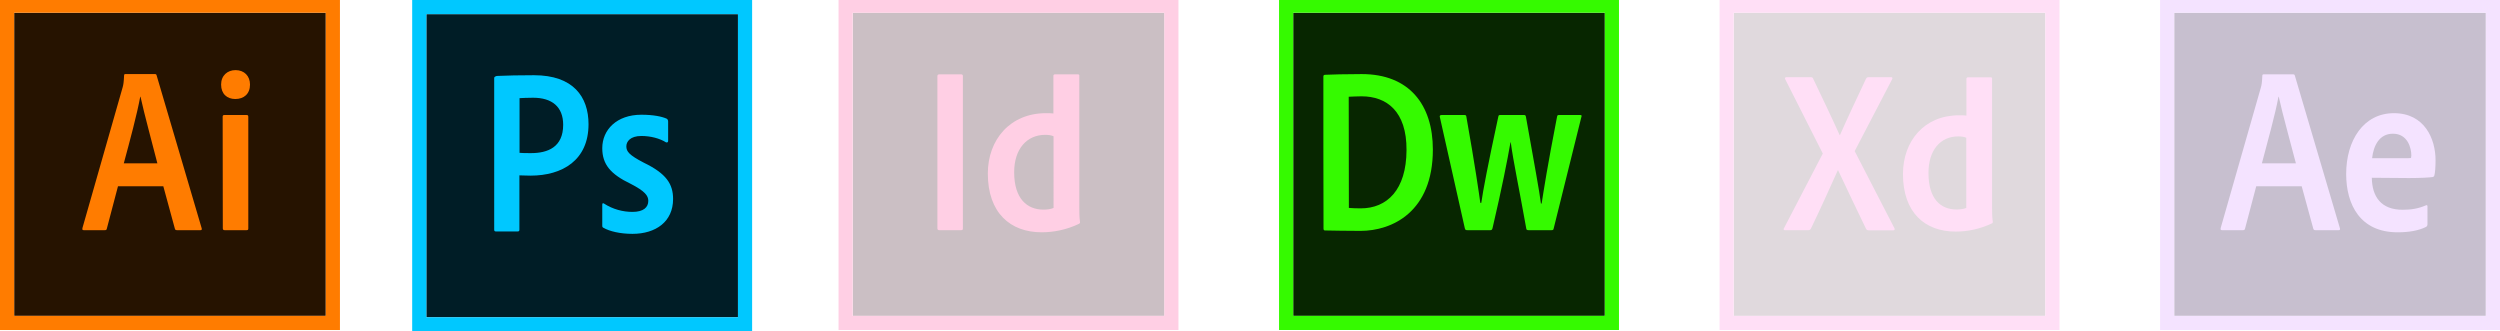
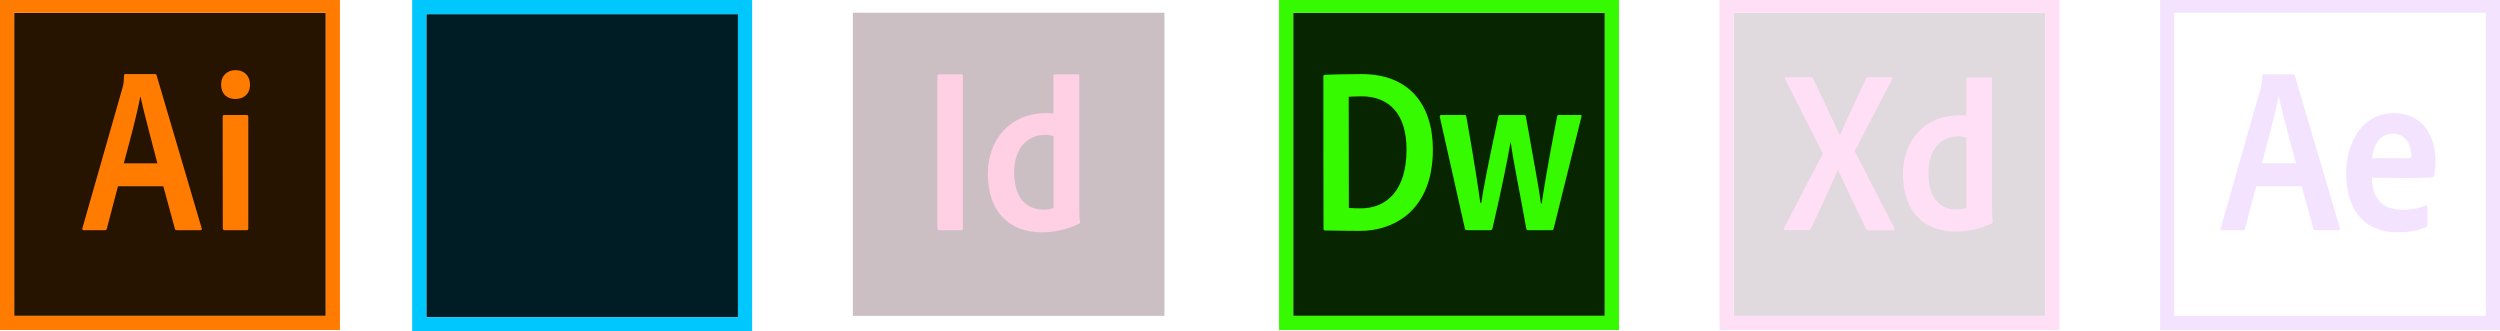
<svg xmlns="http://www.w3.org/2000/svg" version="1.1" id="ps_x5F_cc_x5F_app_x5F_RGB.svg" x="0px" y="0px" viewBox="0 0 1765 234" style="enable-background:new 0 0 1765 234;" xml:space="preserve">
  <style type="text/css">
	.st0{fill:#001D26;}
	.st1{fill:#00C8FF;}
	.st2{fill:#261300;}
	.st3{fill:#FF7C00;}
	.st4{opacity:0.25;}
	.st5{fill:#2E0013;}
	.st6{fill:#FF3F94;}
	.st7{fill:#072600;}
	.st8{fill:#35FA00;}
	.st9{fill:#1F0040;}
	.st10{fill:#D291FF;}
	.st11{opacity:0.15;}
	.st12{fill:#2E001E;}
	.st13{fill:#FF2BC2;}
</style>
  <g>
    <rect x="301" y="10" class="st0" width="220" height="214" />
  </g>
  <g>
    <path class="st1" d="M291,0v234h240V0H291z M301,10h220v214H301V10z" />
  </g>
-   <path class="st1" d="M349,54.8c0-0.7,1.4-1.2,2.2-1.2c6.4-0.3,15.9-0.5,25.8-0.5c27.7,0,38.5,15.2,38.5,34.6  c0,25.4-18.4,36.3-41,36.3c-3.8,0-5.1-0.2-7.8-0.2v38.4c0,0.8-0.3,1.2-1.2,1.2h-15.4c-0.8,0-1.2-0.3-1.2-1.2V54.8H349z M366.8,107.9  c2.3,0.2,4.1,0.2,8.1,0.2c11.7,0,22.7-4.1,22.7-20c0-12.7-7.9-19.1-21.2-19.1c-4,0-7.8,0.2-9.6,0.3V107.9z M452.8,96  c-7.9,0-10.6,4-10.6,7.3c0,3.6,1.8,6.1,12.4,11.6c15.7,7.6,20.6,14.9,20.6,25.6c0,16-12.2,24.6-28.7,24.6c-8.7,0-16.2-1.8-20.5-4.3  c-0.7-0.3-0.8-0.8-0.8-1.6v-14.7c0-1,0.5-1.3,1.2-0.8c6.3,4.1,13.5,5.9,20.1,5.9c7.9,0,11.2-3.3,11.2-7.8c0-3.6-2.3-6.8-12.4-12  c-14.2-6.8-20.1-13.7-20.1-25.2c0-12.9,10.1-23.6,27.6-23.6c8.6,0,14.6,1.3,17.9,2.8c0.8,0.5,1,1.3,1,2v13.7c0,0.8-0.5,1.3-1.5,1  C465.8,97.7,459.3,96,452.8,96z" />
  <g>
    <rect x="10" y="9" class="st2" width="220" height="214" />
  </g>
  <g>
    <path class="st3" d="M0-1v234h240V-1H0z M10,9h220v214H10V9z" />
  </g>
  <path class="st3" d="M83.3,131.5l-7.9,30c-0.2,0.8-0.5,1-1.5,1H59.2c-1,0-1.2-0.3-1-1.5l28.4-99.4c0.5-1.8,0.8-3.4,1-8.3  c0-0.7,0.3-1,0.8-1h21c0.7,0,1,0.2,1.2,1l31.8,107.9c0.2,0.8,0,1.3-0.8,1.3H125c-0.8,0-1.3-0.2-1.5-0.9l-8.2-30.1H83.3L83.3,131.5z   M111.1,115.3c-2.8-11.1-9.4-35.3-11.9-47H99c-2.1,11.7-7.4,31.5-11.6,47H111.1z M156.1,59.7c0-6.4,4.5-10.2,10.2-10.2  c6.1,0,10.2,4.1,10.2,10.2c0,6.6-4.3,10.2-10.4,10.2C160.3,69.9,156.1,66.3,156.1,59.7z M157.2,82.4c0-0.8,0.3-1.2,1.2-1.2h15.7  c0.8,0,1.2,0.3,1.2,1.2v78.9c0,0.8-0.2,1.2-1.2,1.2h-15.5c-1,0-1.3-0.5-1.3-1.3L157.2,82.4L157.2,82.4z" />
  <g class="st4">
    <g>
      <rect x="602.1" y="9" class="st5" width="220" height="214" />
    </g>
    <g>
-       <path class="st6" d="M592-1v234h240V-1H592z M602,9h220v214H602V9z" />
-     </g>
+       </g>
    <path class="st6" d="M679.8,161.2c0,1-0.2,1.3-1.3,1.3h-15.4c-1,0-1.3-0.5-1.3-1.3V53.8c0-1,0.5-1.3,1.3-1.3h15.5   c0.8,0,1.2,0.3,1.2,1.2V161.2z M697.4,122.5c0-23.9,15.8-42.6,41-42.6c2.1,0,3.3,0,5.3,0.2V53.5c0-0.7,0.5-1,1-1H761   c0.8,0,1,0.3,1,0.8v93.5c0,2.8,0,6.3,0.5,10.1c0,0.7-0.2,0.8-0.9,1.2c-8.6,4.1-17.7,5.9-26.2,5.9   C713.3,164,697.4,150.3,697.4,122.5z M743.8,96.2c-1.5-0.7-3.5-1-5.9-1c-12.9,0-21.9,9.9-21.9,26.4c0,18.8,9.2,26.4,20.7,26.4   c2.5,0,5.1-0.3,7.1-1.2L743.8,96.2L743.8,96.2z" />
  </g>
  <g>
    <g>
      <rect x="913" y="9" class="st7" width="220" height="214" />
    </g>
    <g>
      <path class="st8" d="M903-1v234h240V-1H903z M913,9h220v214H913V9z" />
    </g>
    <path class="st8" d="M934.3,54.1c0-0.8,0.2-1.2,1.2-1.3c3.8-0.2,14.7-0.5,25.9-0.5c33.5,0,50.2,21.6,50.2,53.3   c0,44.1-28.9,57.4-51.1,57.4c-8.4,0-20.6-0.2-25.1-0.3c-0.7,0-1-0.5-1-1.3C934.3,161.3,934.3,54.1,934.3,54.1z M952.3,146.8   c2.8,0.2,5.3,0.3,8.4,0.3c18.5,0,32.2-13,32.3-41.1c0.2-27.4-14-38-31.7-38c-3.5,0-6.3,0.2-9.1,0.3L952.3,146.8L952.3,146.8z    M1079.1,162.5c-1.2,0-1.5-0.4-1.6-1.4c-4.9-27.6-9.1-47-10.9-60.6h-0.2c-2.1,12.2-6.1,32.5-12.7,60.7c-0.3,1-0.7,1.3-1.5,1.3H1036   c-1.2,0-1.5-0.2-1.8-1.2l-17.7-78.8c-0.2-0.7,0.2-1.3,1.2-1.3h16.2c0.7,0,1.2,0.2,1.3,0.9c6.3,35.5,8.9,53.8,9.9,61.1h0.7   c1.2-8.6,4.6-26.5,12-60.8c0.3-1,0.3-1.2,1.3-1.2h17c0.8,0,1,0.4,1.2,1.2c5.8,32.5,9.6,53,10.6,61.3h0.5   c1.7-10.6,3.8-24.8,10.9-61.4c0.2-0.7,0.3-1.1,1.2-1.1h15.2c0.7,0,1.2,0.3,0.8,1.2l-19.6,78.9c-0.2,0.8-0.3,1.2-1.5,1.2   L1079.1,162.5L1079.1,162.5z" />
  </g>
  <g class="st4">
    <g>
-       <rect x="1535" y="9" class="st9" width="220" height="214" />
-     </g>
+       </g>
    <g>
      <path class="st10" d="M1525-1v234h240V-1H1525z M1535,9h220v214h-220V9z" />
    </g>
    <path class="st10" d="M1592.9,131.5l-7.9,29.9c-0.2,0.8-0.5,1.1-1.5,1.1h-14.7c-1,0-1.2-0.3-1-1.5l28.4-99.3c0.5-1.8,0.8-3.2,1-8.2   c0-0.7,0.3-1,0.8-1h21c0.7,0,1,0.2,1.2,1l31.8,107.7c0.2,0.8,0,1.3-0.8,1.3h-16.5c-0.8,0-1.3-0.3-1.5-1l-8.2-30H1592.9   L1592.9,131.5z M1620.9,115.3c-2.8-11.1-9.6-35.3-12.1-47h-0.2c-2.1,11.7-7.6,31.5-11.7,47H1620.9z M1674.5,125.5   c0.2,13.5,6.6,22.6,21.8,22.6c5.9,0,11-0.8,16.3-3.1c0.7-0.3,1.2-0.2,1.2,0.7v12.5c0,1-0.3,1.5-1,2c-5.3,2.6-11.9,3.8-20.1,3.8   c-26.4,0-36.3-19.5-36.3-41.2c0-23.6,12.2-42.9,33.7-42.9c21.8,0,29.4,18.3,29.4,33.2c0,4.8-0.3,8.7-0.8,10.6   c-0.2,0.8-0.5,1.1-1.3,1.3c-2,0.3-7.9,0.7-16.7,0.7L1674.5,125.5L1674.5,125.5z M1694.8,111.7c5.1,0,6.9,0,7.4-0.2   c0-0.7,0.2-1.2,0.2-1.7c0-5.4-2.6-15.4-13-15.4c-9.6,0-13.7,8.4-14.7,17.3C1674.7,111.7,1694.8,111.7,1694.8,111.7z" />
  </g>
  <g class="st11">
    <g>
      <g>
        <rect x="1224" y="9" class="st12" width="220" height="214" />
      </g>
      <g>
        <path class="st13" d="M1214-1v234h240V-1H1214z M1224,9h220v214h-220V9z" />
      </g>
    </g>
    <path class="st13" d="M1388.3,97.3c-1.5-0.7-3.4-1-5.8-1c-12.6,0-21,9.7-21,25.8c0,18.4,8.6,25.8,19.8,25.8c2.4,0,5-0.3,6.9-1.1   V97.3H1388.3z M1343.5,122.9c0-23.3,15-41.5,39.6-41.5c2.1,0,3.2,0,5.2,0.2v-26c0-0.6,0.5-1,1-1h16.1c0.8,0,1,0.3,1,0.8v91.4   c0,2.7,0,6.1,0.5,9.8c0,0.7,0,0.8-0.6,1.1c-8.4,4-17.2,5.8-25.6,5.8C1359,163.5,1343.5,150.1,1343.5,122.9z M1309.4,106.7l28,54.3   c0.5,0.8,0.2,1.6-0.6,1.6h-17.4c-1.1,0-1.6-0.3-2.1-1.3c-6.4-13.2-12.9-26.9-19.6-41.1h-0.2c-6,13.4-12.6,28-19,41.2   c-0.5,0.8-1,1.1-1.8,1.1h-16.6c-1,0-1.1-0.8-0.6-1.4l27.4-52.7L1260.4,56c-0.6-0.8,0-1.5,0.7-1.5h17.2c1,0,1.5,0.2,1.8,1.1   c6.3,13.3,12.7,26.4,18.7,39.8h0.2c5.8-13.2,12.2-26.5,18.3-39.6c0.5-0.8,0.8-1.3,1.8-1.3h16.1c0.8,0,1.1,0.6,0.6,1.5L1309.4,106.7   z" />
  </g>
</svg>